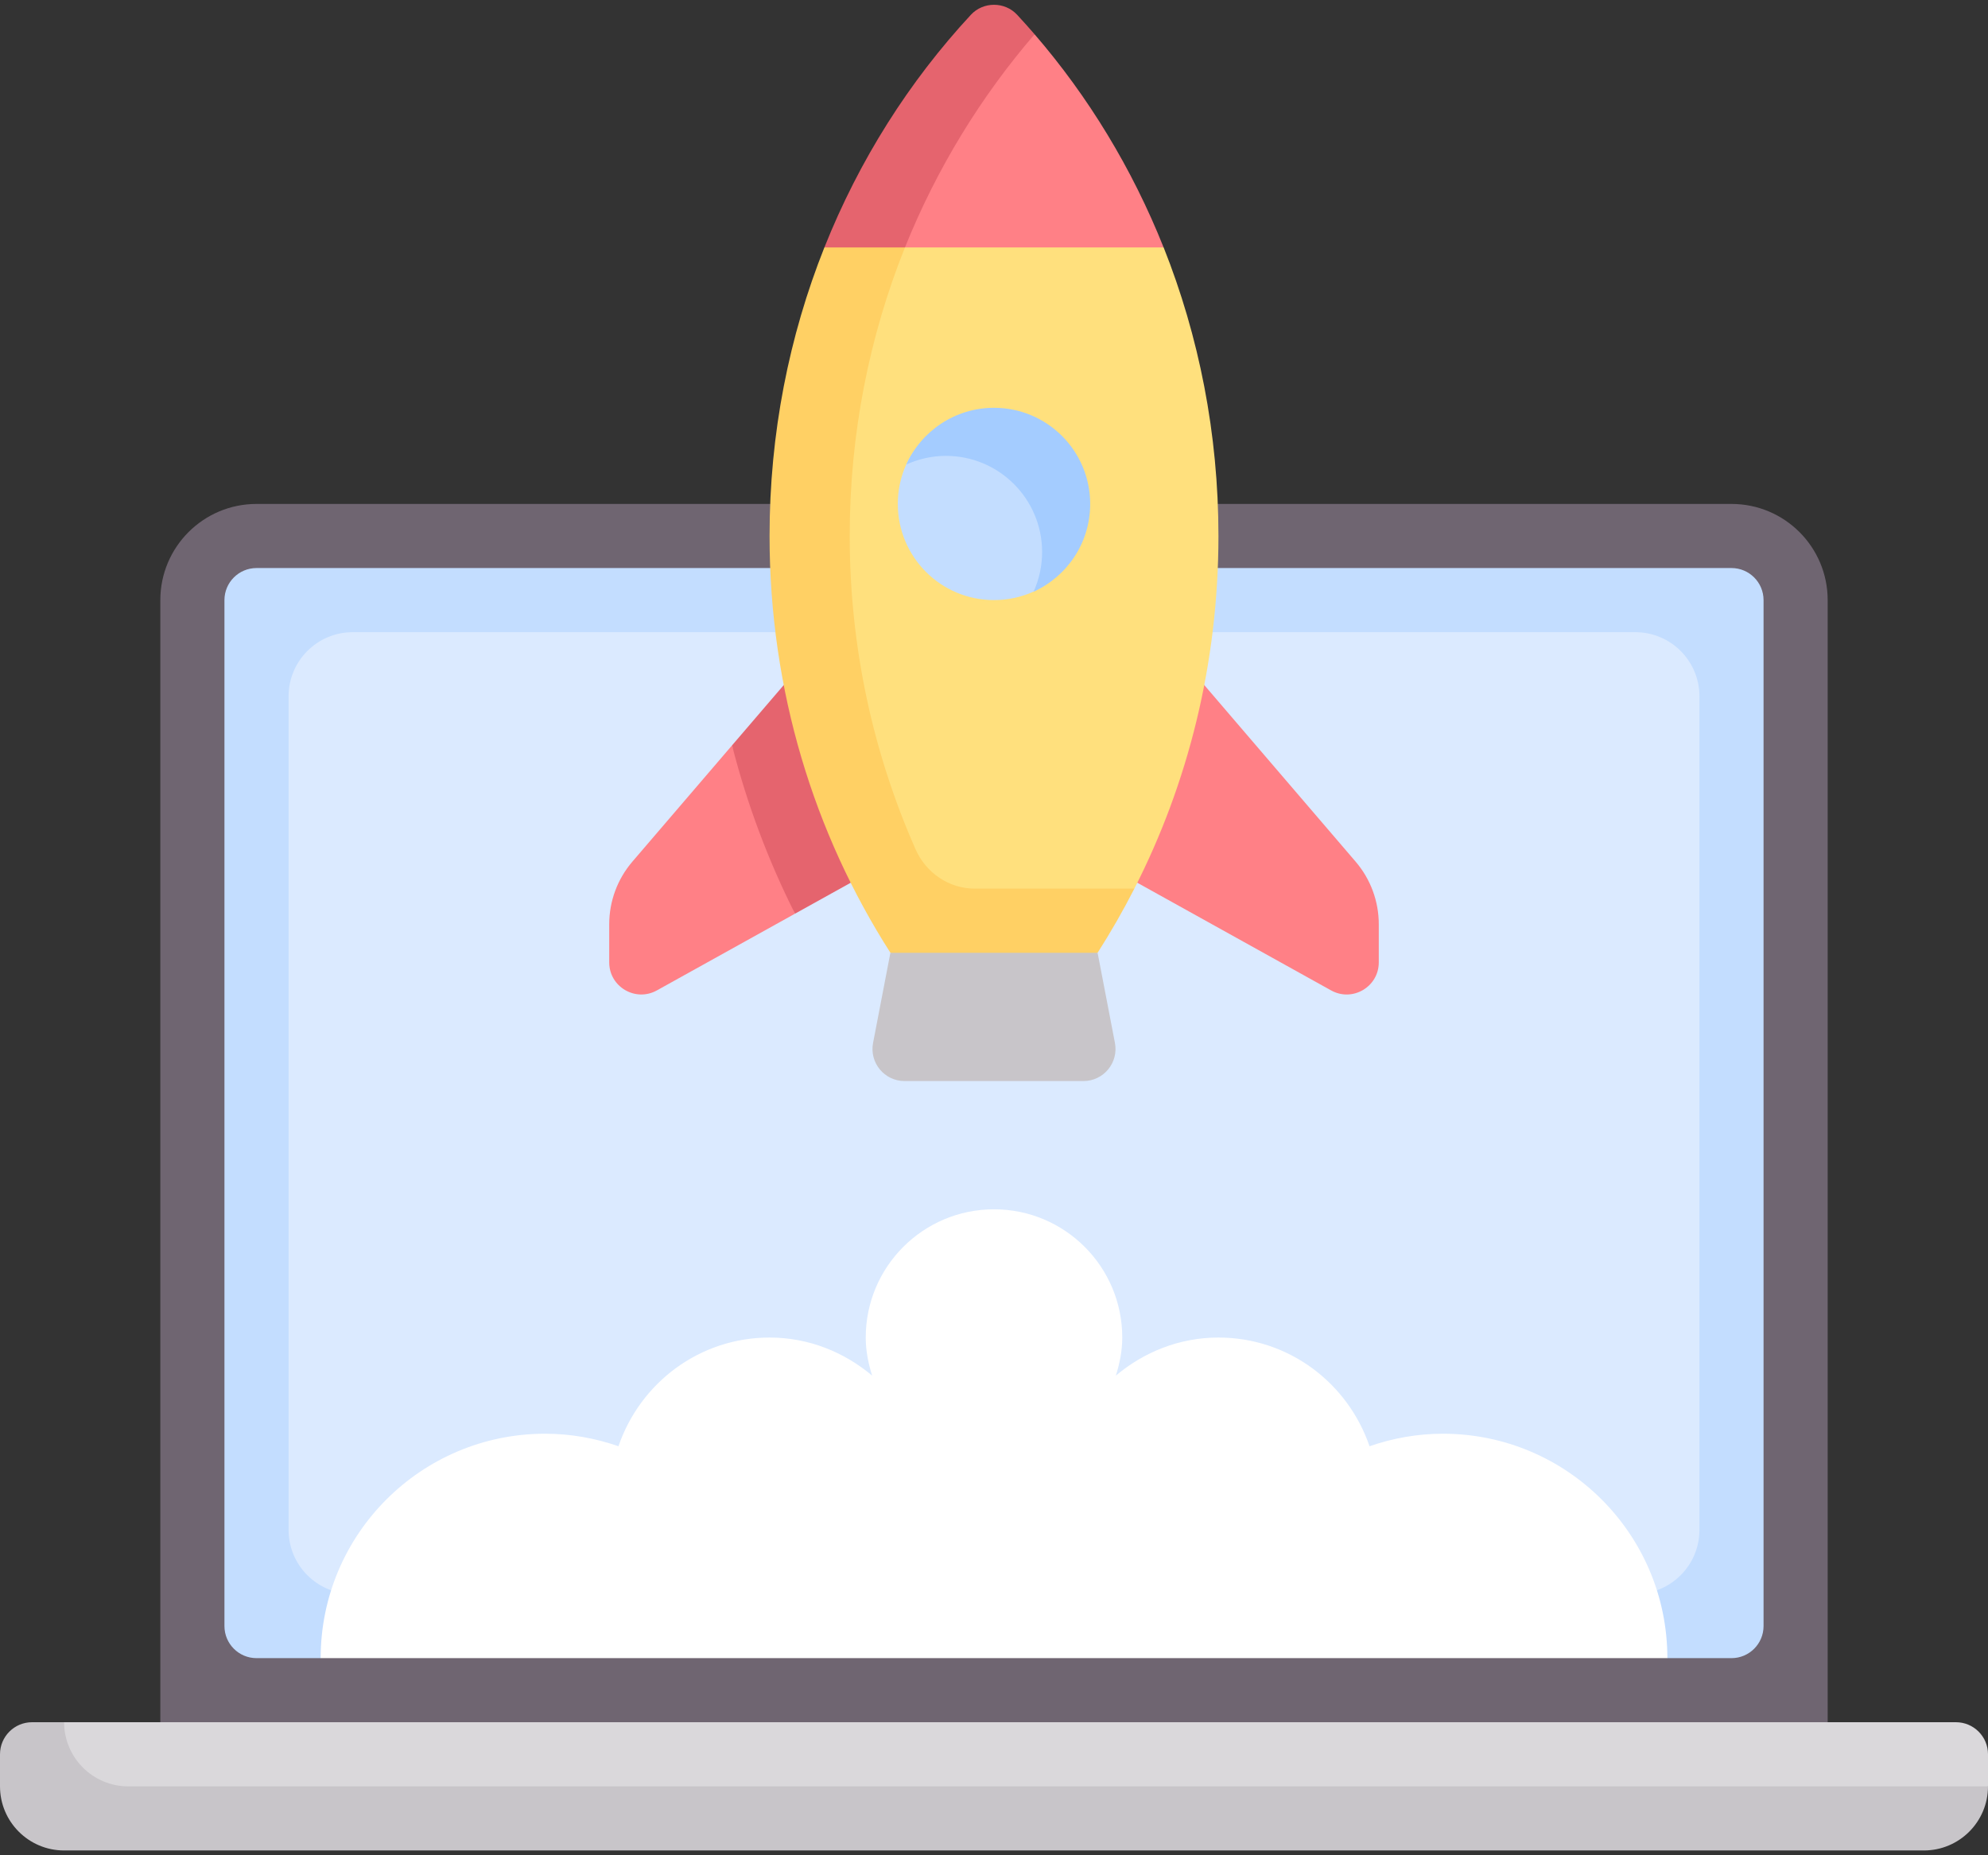
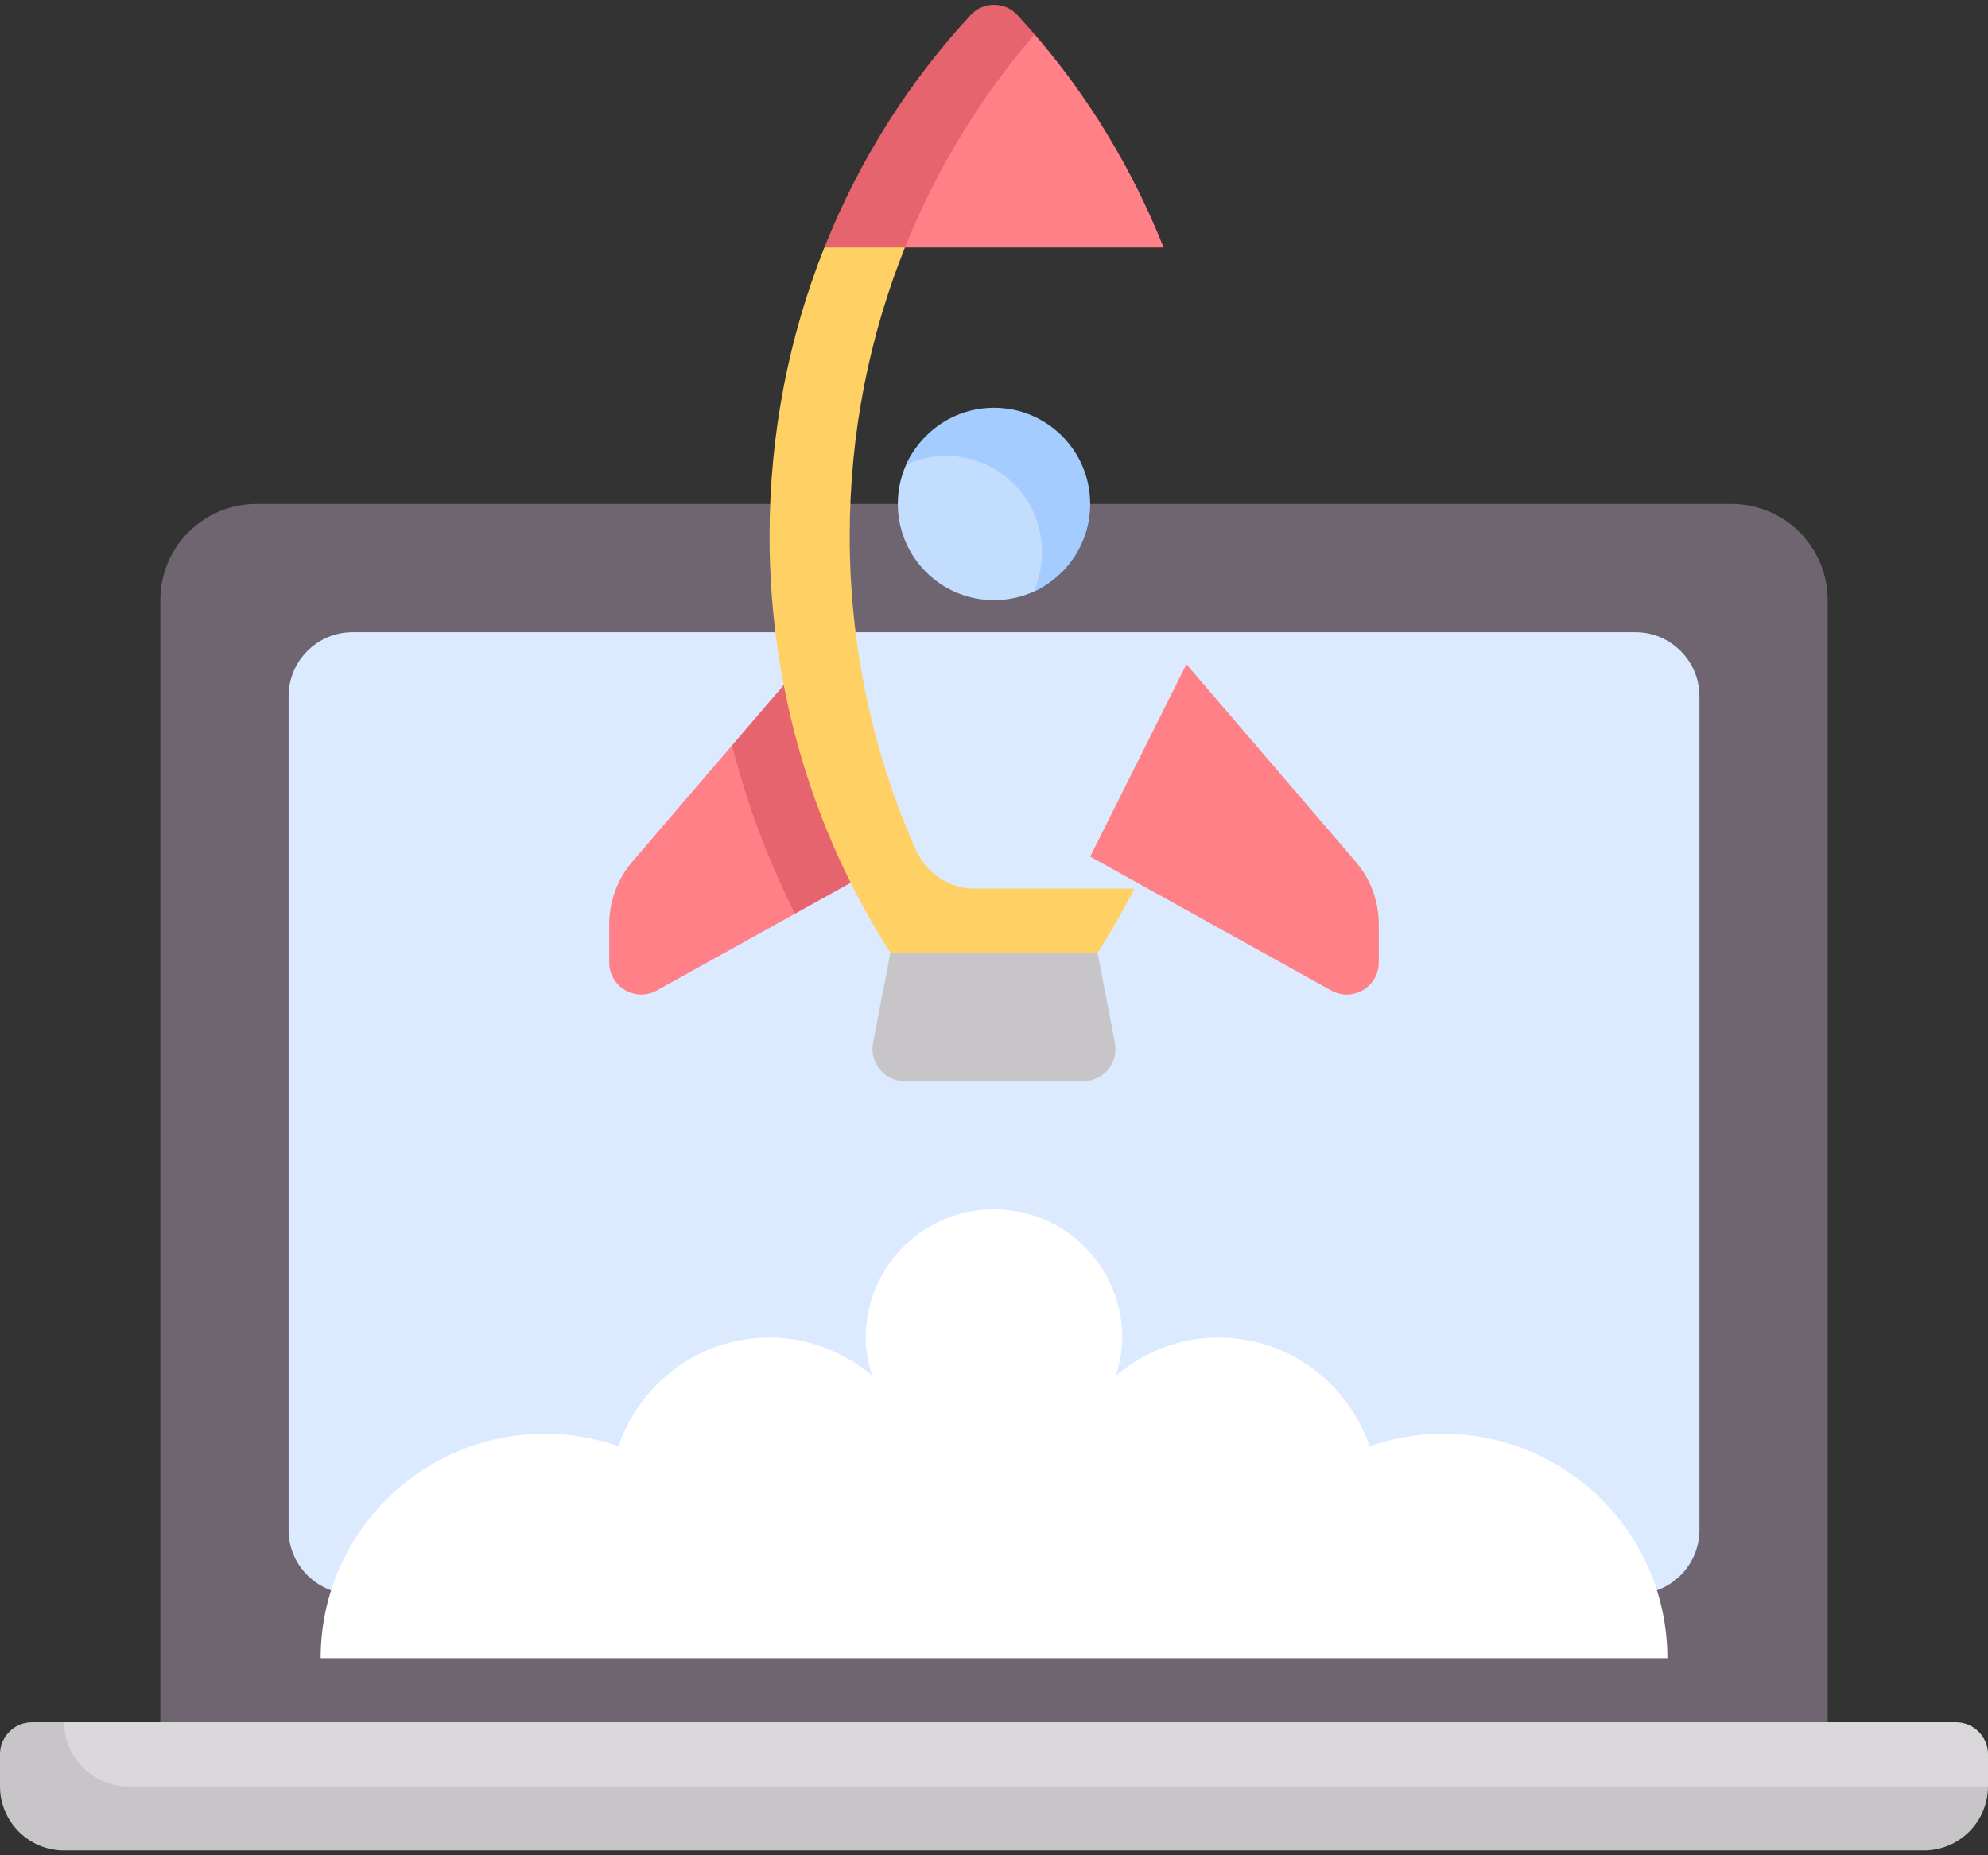
<svg xmlns="http://www.w3.org/2000/svg" width="60" height="56" viewBox="0 0 60 56" fill="none">
  <rect x="0" y="0" width="60" height="56" fill="#333333" stroke="none" />
  <path d="M4.839 53.92V18.114C4.839 16.511 6.139 15.211 7.742 15.211H52.258C53.862 15.211 55.161 16.511 55.161 18.114V53.92" fill="#6F6571" />
-   <path d="M52.258 50.05H50.323L49.18 48.973H11.133L9.678 50.05H7.742C7.208 50.05 6.774 49.616 6.774 49.082V18.114C6.774 17.58 7.208 17.146 7.742 17.146H52.258C52.793 17.146 53.226 17.58 53.226 18.114V49.082C53.226 49.616 52.793 50.05 52.258 50.05Z" fill="#C3DDFF" />
  <path d="M49.355 48.114H10.645C9.576 48.114 8.71 47.248 8.71 46.179V21.017C8.71 19.948 9.577 19.082 10.645 19.082H49.355C50.424 19.082 51.291 19.949 51.291 21.017V46.179C51.291 47.248 50.424 48.114 49.355 48.114Z" fill="#DBEAFF" />
  <path d="M22.094 22.498L19.086 26.008C18.635 26.534 18.387 27.204 18.387 27.897V29.049C18.387 29.787 19.18 30.253 19.825 29.895L23.994 27.579L22.094 22.498Z" fill="#FF8086" />
  <path d="M23.994 27.579L27.097 25.855L24.194 20.049L22.094 22.498C22.543 24.258 23.178 25.959 23.994 27.579Z" fill="#E5646E" />
  <path d="M35.807 20.049L40.914 26.008C41.365 26.534 41.613 27.204 41.613 27.897V29.049C41.613 29.787 40.82 30.254 40.175 29.895L32.903 25.855L35.807 20.049Z" fill="#FF8086" />
  <path d="M0.968 52.952V55.066H58.065L60 53.92V52.952C60 52.418 59.567 51.984 59.032 51.984H1.936C1.401 51.984 0.968 52.418 0.968 52.952Z" fill="#DAD8DB" />
-   <path d="M35.12 7.468L26.67 5.979C25.195 9.035 24.36 12.5 24.36 16.178C24.36 20.851 25.713 25.175 28.008 28.759L34.236 26.823C35.851 23.66 36.774 20.038 36.774 16.178C36.774 13.086 36.184 10.144 35.12 7.468Z" fill="#FFE07D" />
  <path d="M29.421 26.823C28.641 26.823 27.948 26.349 27.633 25.635C26.365 22.765 25.645 19.566 25.645 16.178C25.645 13.082 26.241 10.141 27.313 7.468L26.719 6.873L24.881 7.468C23.816 10.143 23.226 13.085 23.226 16.178C23.226 20.85 24.579 25.175 26.874 28.759L29.824 29.949L33.127 28.759C33.524 28.137 33.897 27.487 34.236 26.823H29.421Z" fill="#FFD064" />
  <path d="M32.699 32.631H27.3C26.693 32.631 26.235 32.077 26.35 31.48L26.873 28.76H33.127L33.65 31.48C33.764 32.077 33.307 32.631 32.699 32.631Z" fill="#C8C5C9" />
  <path d="M32.578 15.184C32.578 16.361 32.202 17.402 31.195 17.857C30.83 18.022 30.426 18.113 30 18.113C28.396 18.113 27.097 16.814 27.097 15.21C27.097 14.786 27.188 14.383 27.351 14.02C27.806 13.01 28.821 12.625 30 12.625C31.603 12.625 32.578 13.58 32.578 15.184Z" fill="#C3DDFF" />
  <path d="M1.935 51.984H0.968C0.433 51.984 0 52.418 0 52.952V53.92C0 54.989 0.867 55.855 1.935 55.855H58.065C59.133 55.855 60 54.989 60 53.92H3.871C2.802 53.92 1.935 53.053 1.935 51.984Z" fill="#C8C5C9" />
  <path d="M43.548 43.276C42.772 43.276 42.029 43.413 41.334 43.654C40.683 41.75 38.898 40.373 36.774 40.373C35.59 40.373 34.519 40.815 33.678 41.522C33.792 41.157 33.871 40.776 33.871 40.373C33.871 38.235 32.138 36.502 30 36.502C27.862 36.502 26.129 38.235 26.129 40.373C26.129 40.776 26.208 41.157 26.322 41.522C25.481 40.815 24.41 40.373 23.226 40.373C21.102 40.373 19.317 41.75 18.666 43.654C17.972 43.413 17.229 43.276 16.452 43.276C12.711 43.276 9.678 46.309 9.678 50.05H50.323C50.323 46.309 47.29 43.276 43.548 43.276Z" fill="white" />
  <path d="M31.225 1.035C31.225 1.035 27.51 2.333 27.312 7.469L35.119 7.469C34.17 5.086 32.845 2.913 31.225 1.035Z" fill="#FF8086" />
  <path d="M31.225 1.035C31.052 0.835 30.877 0.639 30.698 0.446C30.325 0.044 29.675 0.044 29.303 0.446C27.442 2.452 25.931 4.832 24.881 7.469L27.313 7.469C28.265 5.096 29.609 2.908 31.225 1.035Z" fill="#E5646E" />
  <path d="M30 12.309C28.822 12.309 27.807 13.013 27.352 14.021C27.716 13.857 28.123 13.76 28.548 13.76C30.152 13.76 31.452 15.06 31.452 16.663C31.452 17.089 31.359 17.494 31.195 17.859C32.203 17.403 32.903 16.39 32.903 15.212C32.903 13.608 31.603 12.309 30 12.309Z" fill="#A4CCFF" />
</svg>